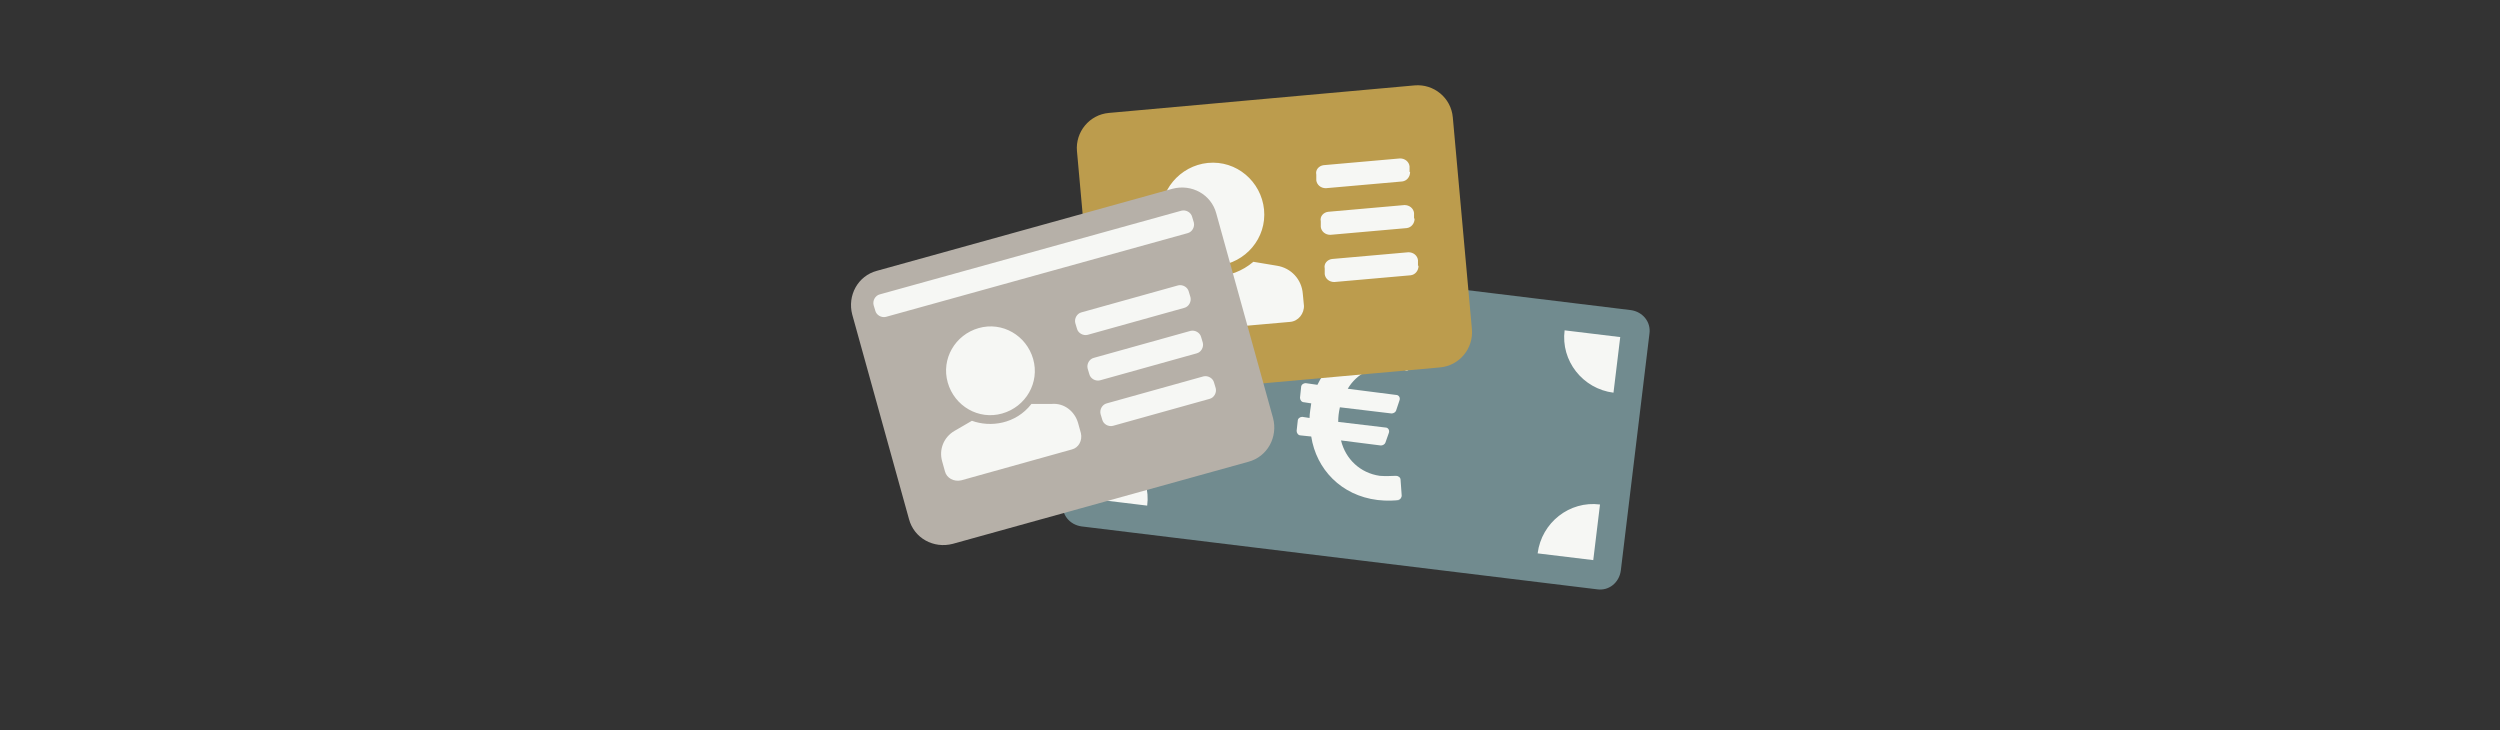
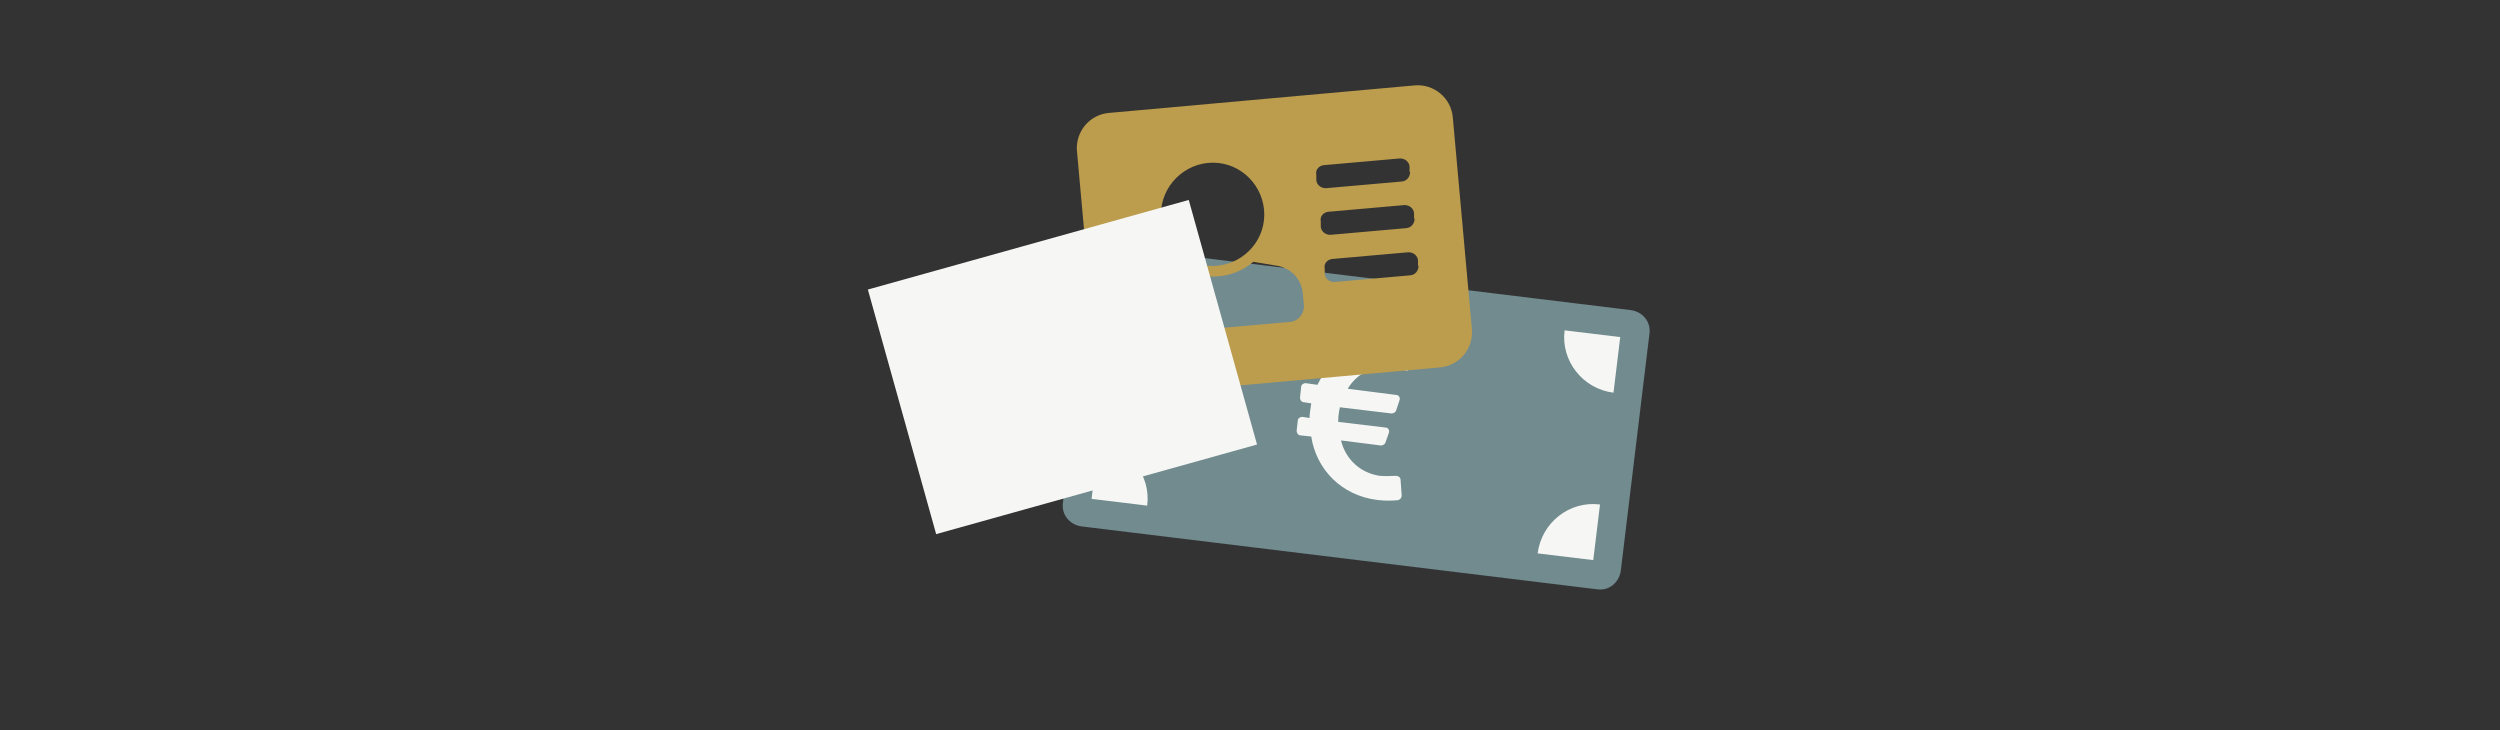
<svg xmlns="http://www.w3.org/2000/svg" id="Ebene_1" version="1.1" viewBox="0 0 445 130">
  <rect x="0" y="0" width="445" height="130" fill="#333333" stroke="none" />
  <defs>
    <style>
      .st0 {
        fill: #f6f7f4;
      }

      .st1 {
        fill: #bc9c4d;
      }

      .st2 {
        fill: #718b8f;
      }

      .st3 {
        fill: #b6b0a8;
      }
    </style>
  </defs>
  <rect class="st0" x="218.3" y="26.7" width="45.8" height="94.4" transform="translate(138.7 304.4) rotate(-83)" />
  <path class="st2" d="M290.3,55.2l-91.8-11.2c-2.1-.3-3.9,1.2-4.2,3.3l-5.1,42.2c-.3,2.1,1.2,3.9,3.3,4.2l91.8,11.2c2.1.3,3.9-1.2,4.2-3.3l5.1-42.2c.3-2.1-1.2-3.9-3.3-4.2ZM194.3,88.8l1.2-9.9c5.5.7,9.4,5.7,8.7,11.1l-9.9-1.2ZM197.9,59l1.2-9.9,9.9,1.2c-.7,5.5-5.7,9.4-11.1,8.7ZM249.1,89c-.8.1-2.2.2-3.9,0-6.5-.8-10.9-5.5-11.8-11.3l-1.9-.2c-.4,0-.7-.4-.7-.8l.2-1.8c0-.4.4-.7.8-.7l1.3.2c0-.8.2-1.8.3-2.6l-1.3-.2c-.4,0-.7-.4-.7-.8l.2-1.9c0-.4.4-.7.8-.7l2.1.3c2.4-5,7.8-8.2,13.9-7.4,1.3.2,2.5.5,3.2.7.4.1.6.6.5,1l-1.1,2.7c-.2.4-.6.6-.9.4-.6-.2-1.4-.4-2.3-.5-3.4-.4-6.3,1.1-7.9,3.8l8.6,1.1c.5,0,.8.5.6,1l-.6,1.8c-.1.3-.5.5-.8.5l-9.2-1.1c-.2.9-.3,1.7-.3,2.6l8.4,1c.5,0,.8.5.6,1l-.6,1.7c-.1.3-.5.5-.8.5l-7.1-.9c.8,3.3,3.4,5.8,6.9,6.3,1.1.1,2.2,0,2.9,0,.4,0,.8.3.8.7l.2,2.8c0,.4-.3.8-.7.8ZM283.6,99.7l-9.9-1.2c.7-5.5,5.7-9.4,11.1-8.7l-1.2,9.9ZM287.2,69.9c-5.5-.7-9.4-5.7-8.7-11.1l9.9,1.2-1.2,9.9Z" />
-   <rect class="st0" x="197.1" y="20.1" width="59.2" height="44.5" transform="translate(-2.7 18.9) rotate(-4.7)" />
  <path class="st1" d="M251.8,15.2l-54.4,4.9c-3.5.3-6,3.4-5.7,6.8l3.4,37.7c.3,3.5,3.4,6,6.8,5.7l54.4-4.9c3.5-.3,6-3.4,5.7-6.8l-3.4-37.7c-.3-3.5-3.4-6-6.8-5.7ZM215,29c5.1-.5,9.5,3.3,10,8.3.5,5.1-3.3,9.5-8.3,10-5.1.5-9.5-3.3-10-8.3s3.3-9.5,8.3-10ZM232.1,54.3c.1,1.5-1,2.9-2.5,3l-23.8,2.1c-1.5.1-2.9-1-3-2.5l-.2-2.1c-.2-2.5,1.3-4.9,3.7-5.7l4-1.4c3.5,2.1,8.8,2.3,12.8-1.1l4.2.7c2.5.4,4.4,2.4,4.6,5l.2,2.1ZM252.5,47.3c0,.9-.6,1.6-1.4,1.7l-13.6,1.2c-.9,0-1.6-.6-1.7-1.4v-1c-.2-.9.5-1.6,1.3-1.7l13.6-1.2c.9,0,1.6.6,1.7,1.4v1ZM251.8,38.9c0,.9-.6,1.6-1.4,1.7l-13.6,1.2c-.9,0-1.6-.6-1.7-1.4v-1c-.2-.9.5-1.6,1.3-1.7l13.6-1.2c.9,0,1.6.6,1.7,1.4v1ZM251,30.6c0,.9-.6,1.6-1.4,1.7l-13.6,1.2c-.9,0-1.6-.6-1.7-1.4v-1c-.2-.9.5-1.6,1.3-1.7l13.6-1.2c.9,0,1.6.6,1.7,1.4v1Z" />
  <rect class="st0" x="159.5" y="42.6" width="59.3" height="45.2" transform="translate(-10.6 53.4) rotate(-15.6)" />
-   <path class="st3" d="M208.7,33.6l-52.6,14.6c-3.4.9-5.3,4.4-4.4,7.8l10.1,36.4c.9,3.4,4.4,5.3,7.8,4.4l52.6-14.6c3.4-.9,5.3-4.4,4.4-7.8l-10.1-36.4c-.9-3.4-4.4-5.3-7.8-4.4ZM192.4,77.1c.3,1.3-.4,2.6-1.6,2.9l-19.7,5.5c-1.3.3-2.6-.4-2.9-1.6l-.5-1.8c-.6-2.1.3-4.3,2.2-5.4l3.1-1.8c3.3,1.2,7.8.6,10.6-3h3.6c2.2-.2,4.1,1.3,4.7,3.4l.5,1.8ZM168.7,68.1c-1.2-4.2,1.3-8.5,5.5-9.7s8.5,1.3,9.7,5.5c1.2,4.2-1.3,8.5-5.5,9.7-4.2,1.2-8.5-1.3-9.7-5.5ZM216.4,69.1c.2.8-.3,1.7-1.1,1.9l-17.2,4.8c-.8.2-1.7-.3-1.9-1.1l-.3-1c-.2-.8.3-1.7,1.1-1.9l17.2-4.8c.8-.2,1.7.3,1.9,1.1l.3,1ZM214.1,61c.2.8-.3,1.7-1.1,1.9l-17.2,4.8c-.8.2-1.7-.3-1.9-1.1l-.3-1c-.2-.8.3-1.7,1.1-1.9l17.2-4.8c.8-.2,1.7.3,1.9,1.1l.3,1ZM211.9,52.9c.2.8-.3,1.7-1.1,1.9l-17.2,4.8c-.8.2-1.7-.3-1.9-1.1l-.3-1c-.2-.8.3-1.7,1.1-1.9l17.2-4.8c.8-.2,1.7.3,1.9,1.1l.3,1ZM212.5,39.6c.2.8-.3,1.7-1.1,1.9l-53.7,14.9c-.8.2-1.7-.3-1.9-1.1l-.3-1c-.2-.8.3-1.7,1.1-1.9l53.7-14.9c.8-.2,1.7.3,1.9,1.1l.3,1Z" />
</svg>